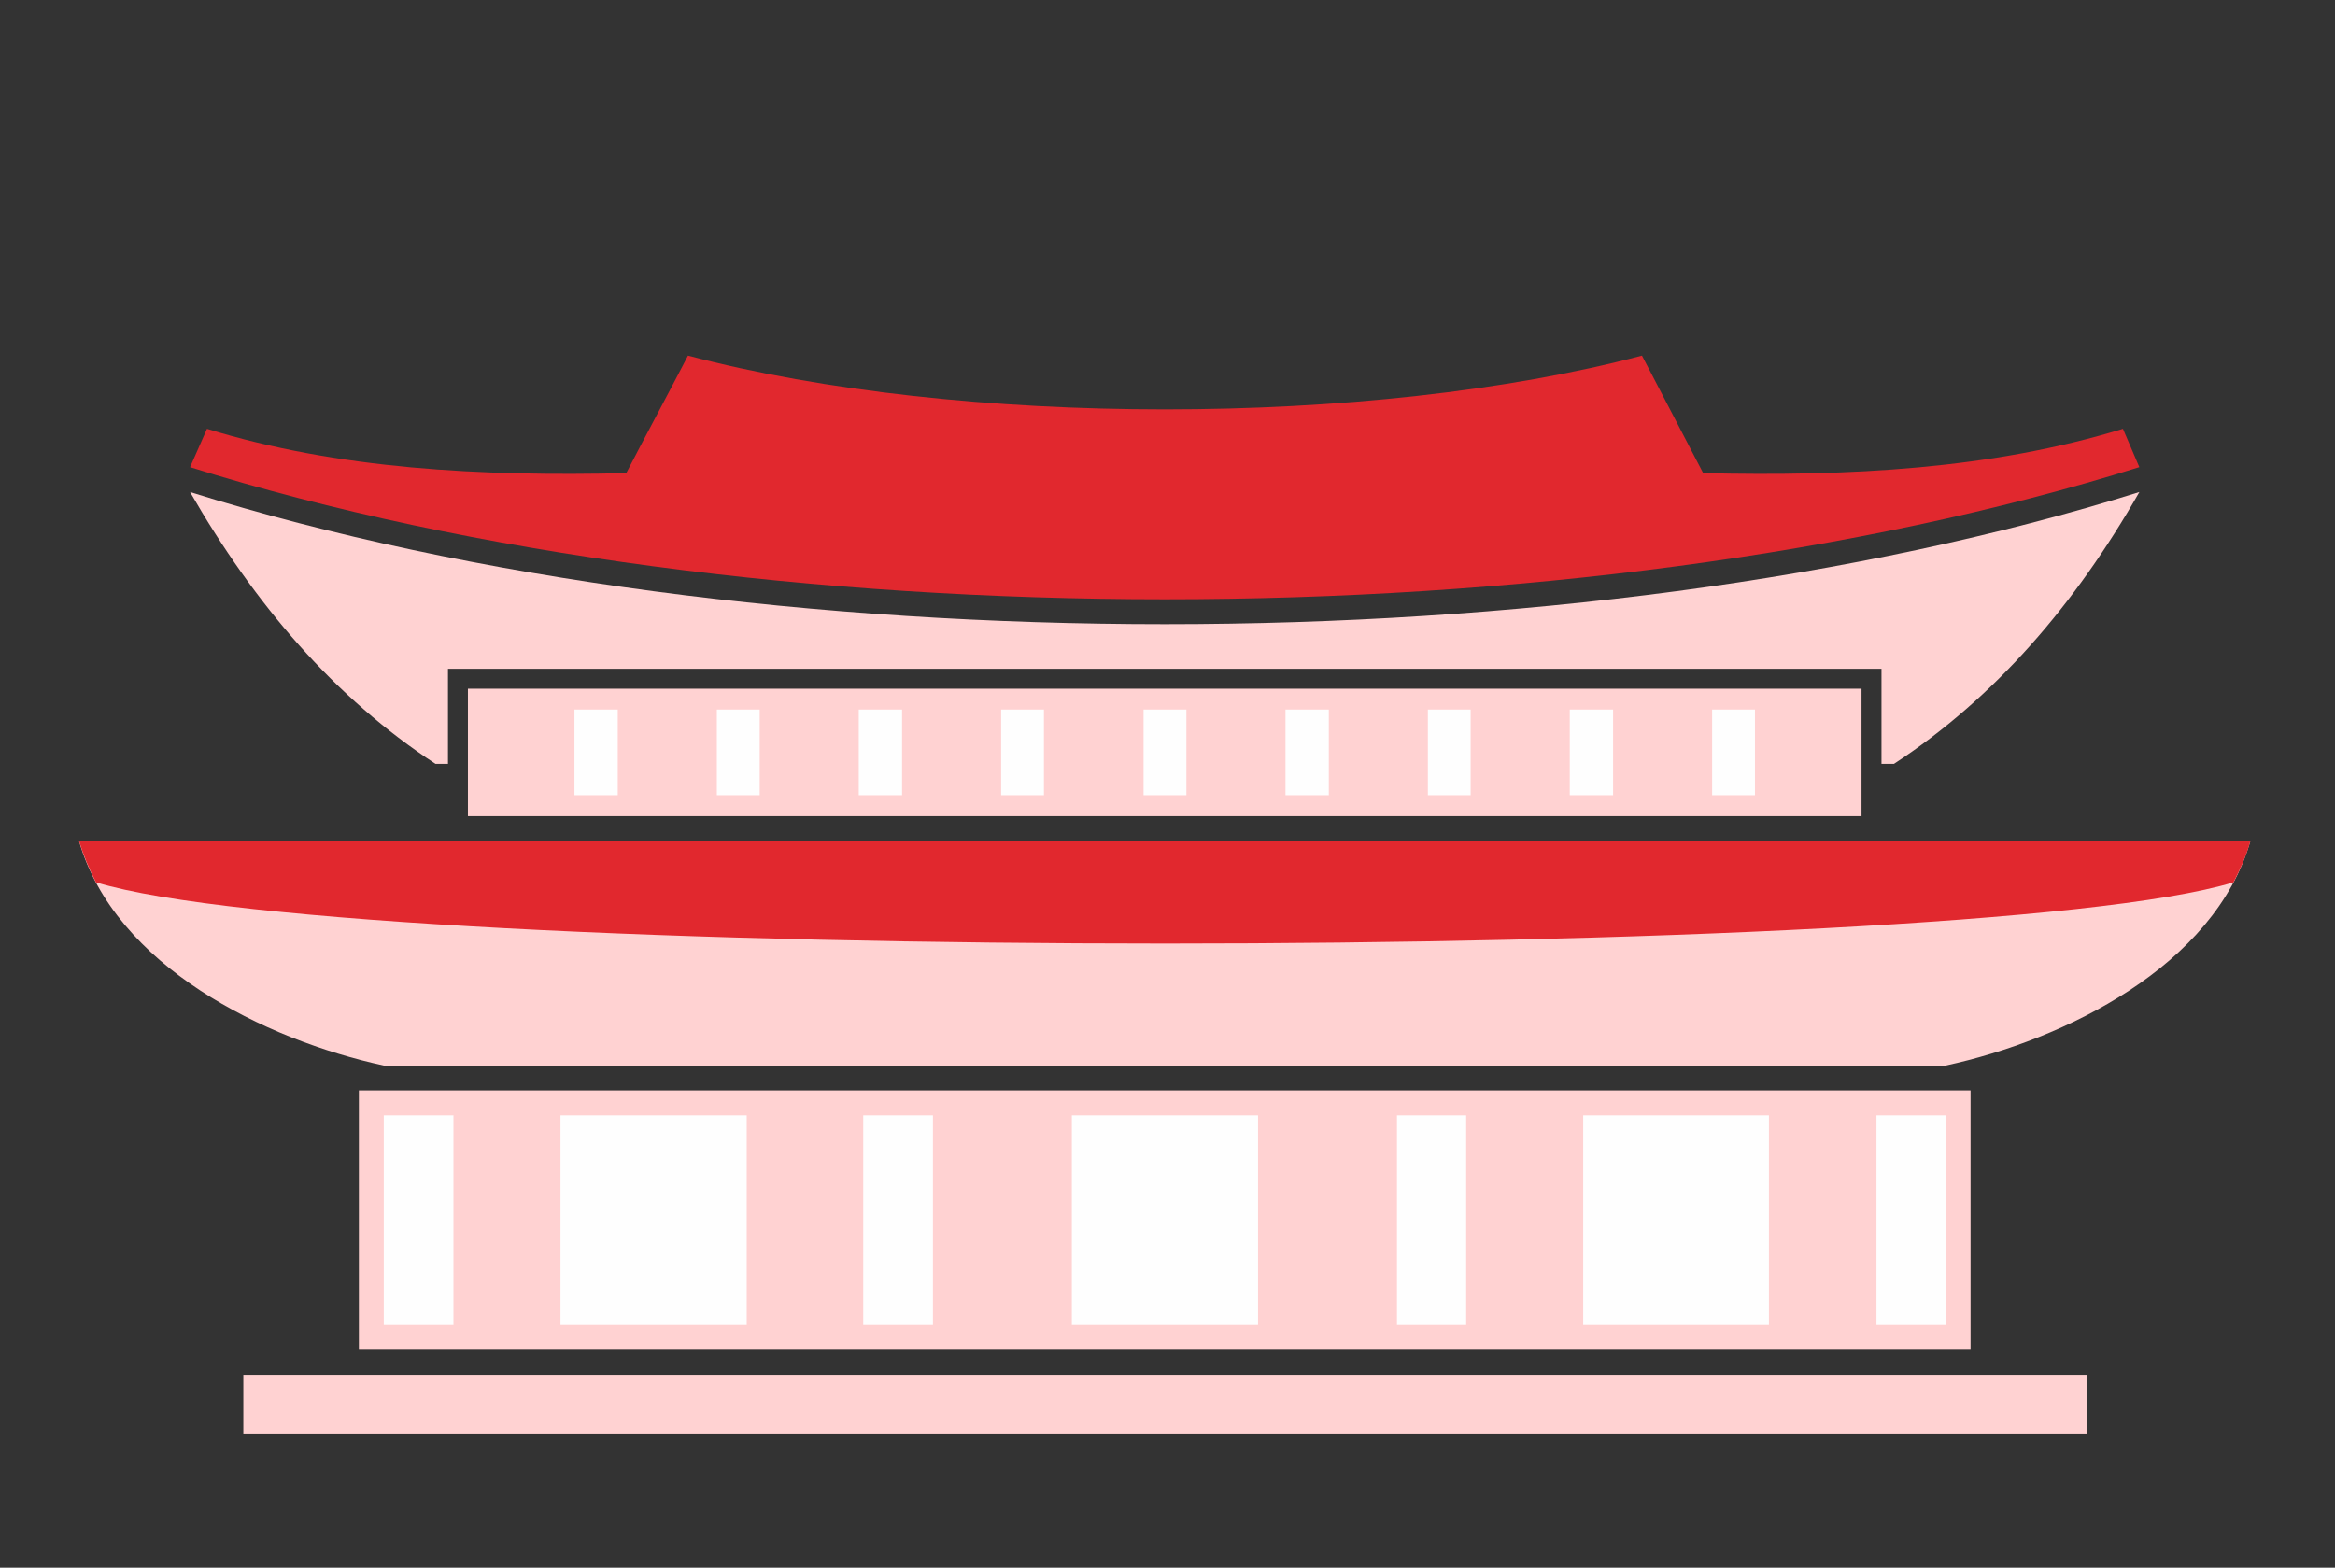
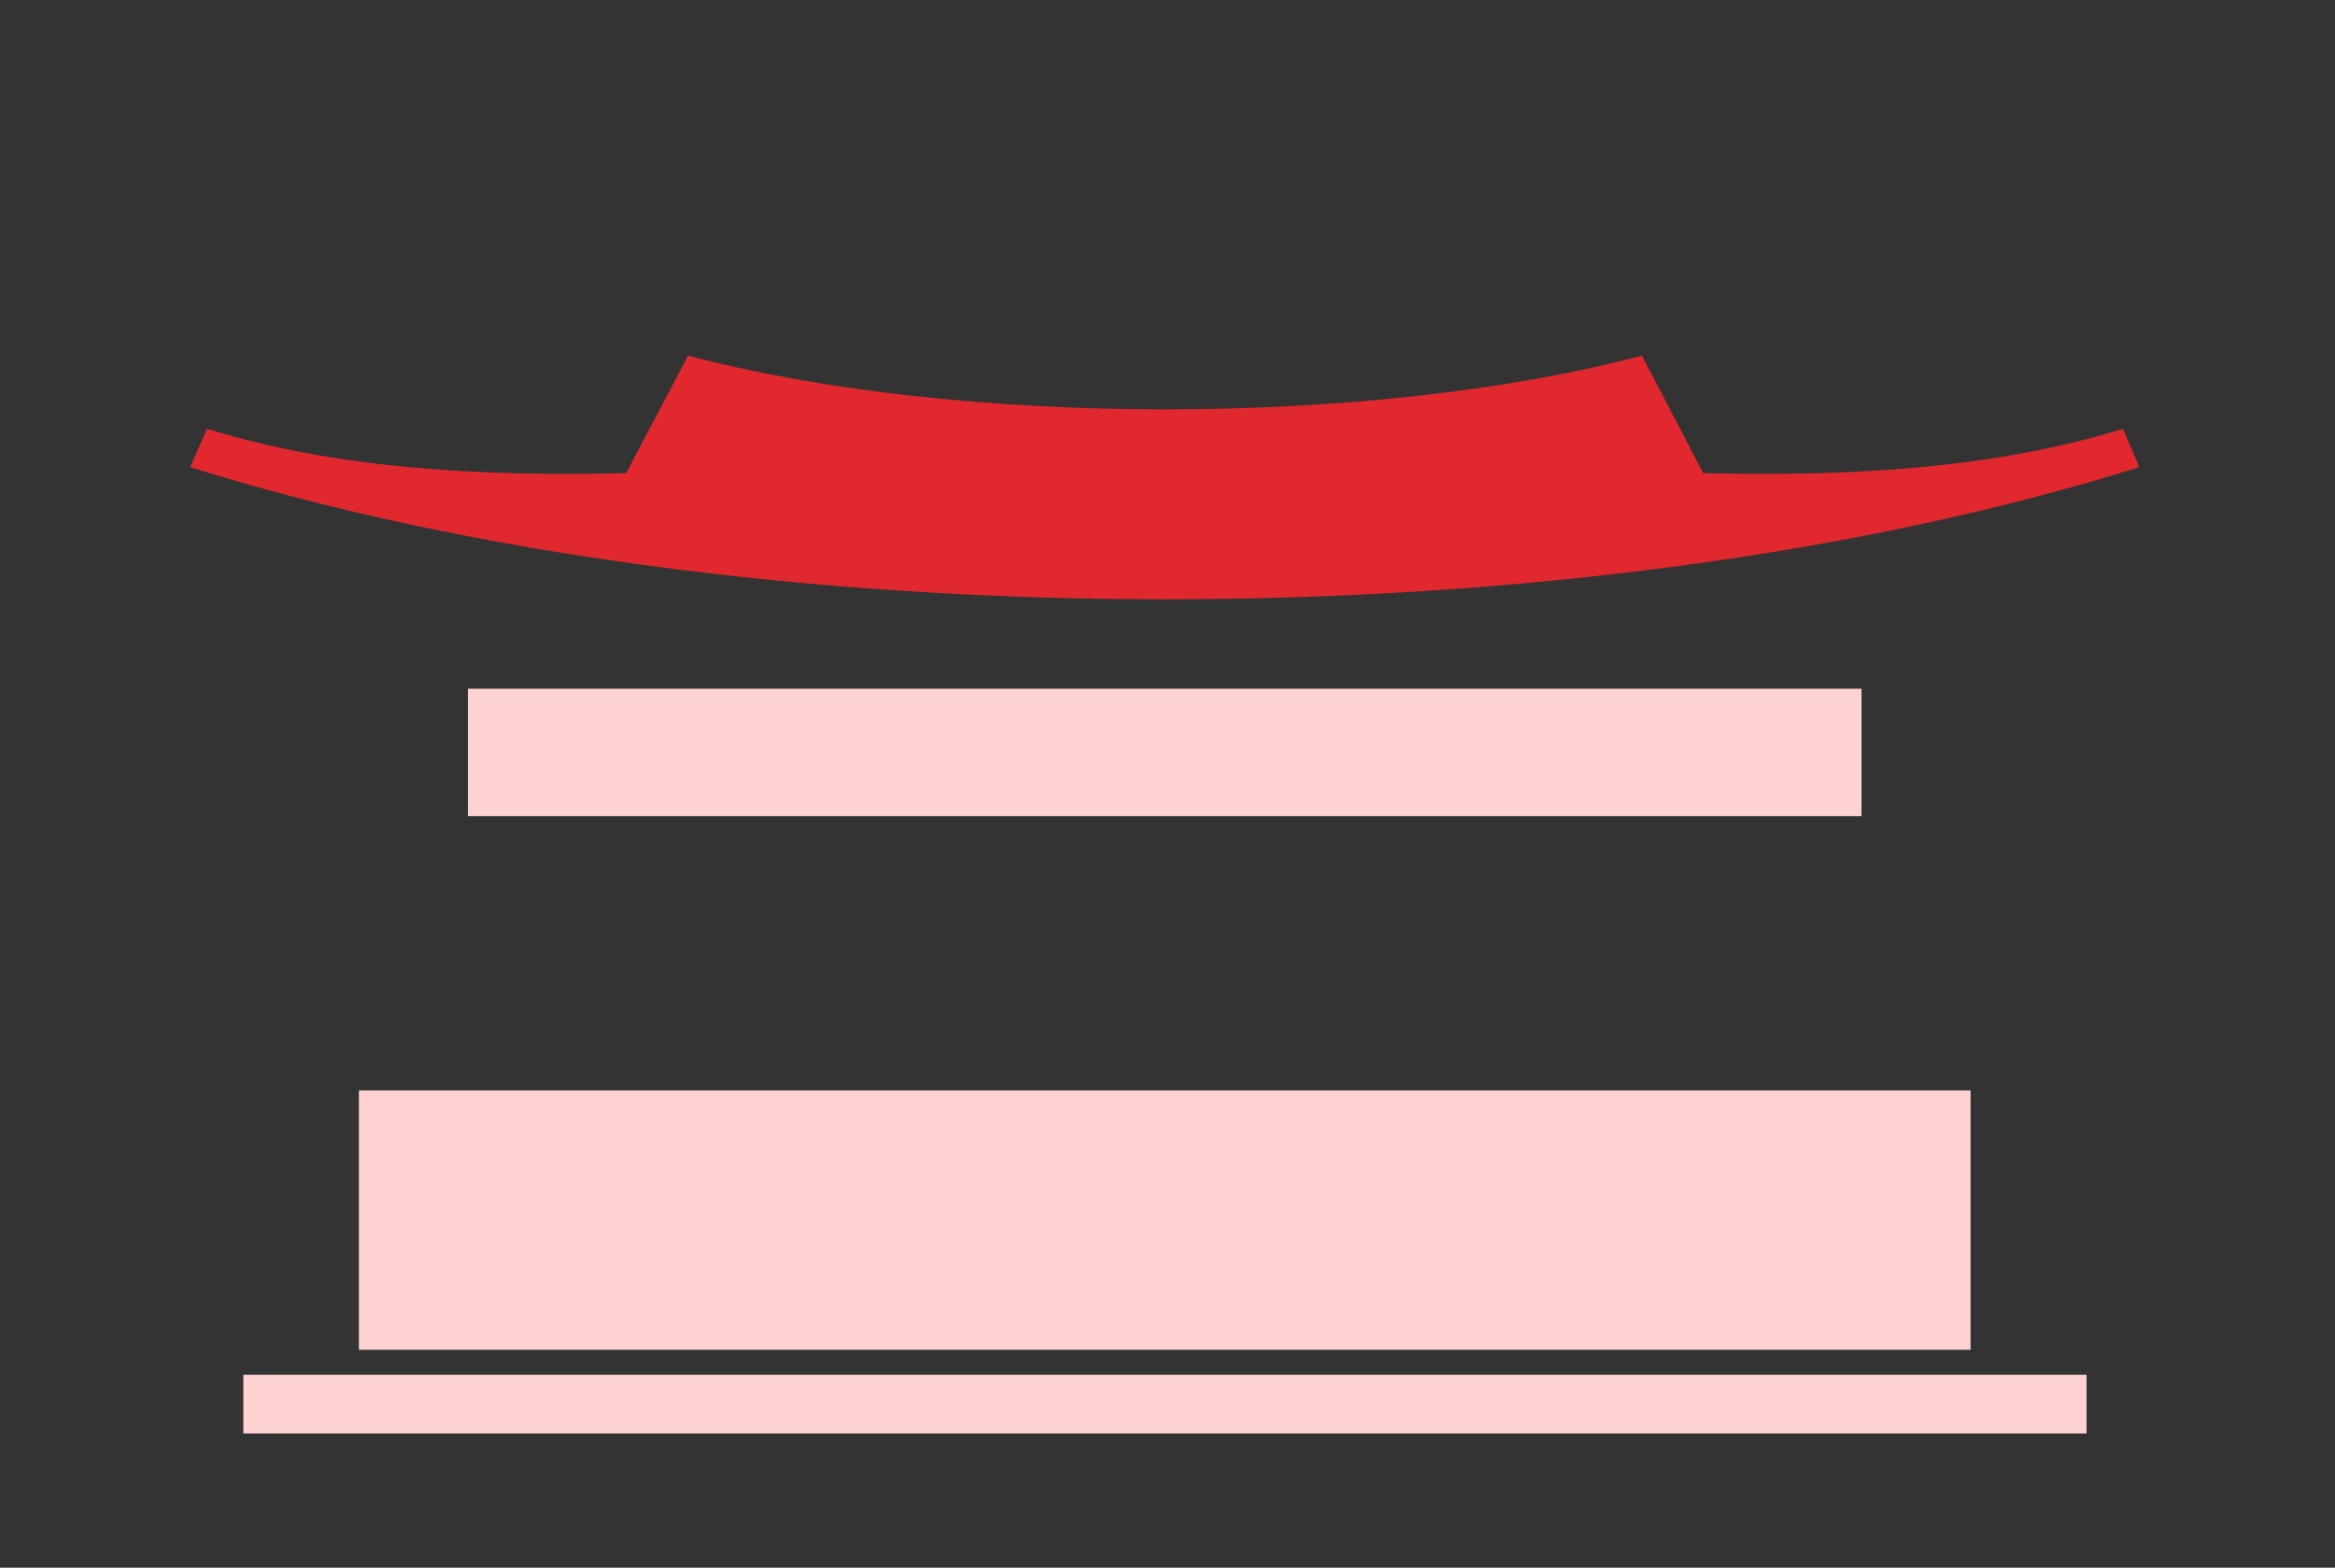
<svg xmlns="http://www.w3.org/2000/svg" version="1.1" id="Layer_1" x="0px" y="0px" width="104.25px" height="70px" viewBox="0 0 104.25 70" style="enable-background:new 0 0 104.25 70;" xml:space="preserve">
  <rect x="0" y="0" width="104.25" height="70" fill="#333333" stroke="none" />
  <g>
    <path style="fill-rule:evenodd;clip-rule:evenodd;fill:#FFD2D2;" d="M16.023,48.689c23.251,0,48.727,0,71.956,0v11.581   c-23.229,0-48.705,0-71.956,0V48.689z" />
-     <path style="fill-rule:evenodd;clip-rule:evenodd;fill:#FFD2D2;" d="M3.529,37.553c1.6,5.58,8.291,8.871,13.605,10.026   c23.251,0,46.503,0,69.732,0c5.335-1.155,12.004-4.446,13.605-10.026C68.173,37.553,35.851,37.553,3.529,37.553L3.529,37.553z" />
-     <path style="fill-rule:evenodd;clip-rule:evenodd;fill:#E1282E;" d="M3.529,37.553c0.2,0.646,0.444,1.244,0.756,1.844   c11.96,3.646,83.494,3.646,95.432,0c0.311-0.6,0.578-1.198,0.756-1.844C68.173,37.553,35.851,37.553,3.529,37.553L3.529,37.553z" />
-     <path style="fill-rule:evenodd;clip-rule:evenodd;fill:#FFD2D2;" d="M8.486,21.97c2.891,5.024,6.447,9.181,10.96,12.139h0.555   v-4.245h0.89c20.739,0,41.479,0,62.22,0h0.891v4.245h0.556c4.513-2.958,8.09-7.114,10.958-12.139   C70.419,29.839,33.605,29.839,8.486,21.97L8.486,21.97z" />
    <path style="fill-rule:evenodd;clip-rule:evenodd;fill:#E1282E;" d="M9.242,19.147l-0.756,1.712   c25.119,7.868,61.933,7.868,87.028,0l-0.732-1.712c-5.848,1.8-12.249,2.133-18.741,1.979c-0.909-1.758-1.821-3.49-2.733-5.247   c-12.093,3.201-30.499,3.201-42.592,0c-0.91,1.757-1.845,3.489-2.757,5.247C21.491,21.28,15.066,20.947,9.242,19.147L9.242,19.147z   " />
-     <path style="fill-rule:evenodd;clip-rule:evenodd;fill:#FEFEFE;" d="M86.867,49.803h-3.089v9.357h3.089V49.803z M78.977,49.803   h-8.293v9.357h8.293V49.803z M65.46,49.803h-3.09v9.357h3.09V49.803z M47.855,49.803h8.313v9.357h-8.313V49.803z M38.54,49.803   h3.113v9.357H38.54V49.803z M25.024,49.803h8.314v9.357h-8.314V49.803z M17.135,49.803h3.111v9.357h-3.111V49.803z" />
    <path style="fill-rule:evenodd;clip-rule:evenodd;fill:#FFD2D2;" d="M20.891,36.442v-5.691c20.739,0,41.479,0,62.22,0v5.691   C62.37,36.442,41.63,36.442,20.891,36.442L20.891,36.442z" />
    <path style="fill-rule:evenodd;clip-rule:evenodd;fill:#FFD2D2;" d="M10.865,64.006c27.432,0,54.864,0,82.294,0v-2.622   c-27.43,0-54.862,0-82.294,0V64.006z" />
-     <path style="fill-rule:evenodd;clip-rule:evenodd;fill:#FEFEFE;" d="M32.005,31.685c0.646,0,1.267,0,1.912,0   c0,1.266,0,2.557,0,3.821c-0.646,0-1.267,0-1.912,0C32.005,34.241,32.005,32.95,32.005,31.685L32.005,31.685z M38.34,31.685   c0.646,0,1.291,0,1.935,0c0,1.266,0,2.557,0,3.821c-0.644,0-1.289,0-1.935,0C38.34,34.241,38.34,32.95,38.34,31.685L38.34,31.685z    M44.698,31.685c0.644,0,1.289,0,1.911,0c0,1.266,0,2.557,0,3.821c-0.622,0-1.268,0-1.911,0   C44.698,34.241,44.698,32.95,44.698,31.685L44.698,31.685z M51.056,31.685c0.622,0,1.268,0,1.912,0c0,1.266,0,2.557,0,3.821   c-0.645,0-1.29,0-1.912,0C51.056,34.241,51.056,32.95,51.056,31.685L51.056,31.685z M57.392,31.685c0.645,0,1.289,0,1.935,0   c0,1.266,0,2.557,0,3.821c-0.646,0-1.29,0-1.935,0C57.392,34.241,57.392,32.95,57.392,31.685L57.392,31.685z M63.75,31.685   c0.644,0,1.267,0,1.91,0c0,1.266,0,2.557,0,3.821c-0.644,0-1.267,0-1.91,0C63.75,34.241,63.75,32.95,63.75,31.685L63.75,31.685z    M70.085,31.685c0.646,0,1.288,0,1.934,0c0,1.266,0,2.557,0,3.821c-0.646,0-1.288,0-1.934,0   C70.085,34.241,70.085,32.95,70.085,31.685L70.085,31.685z M76.441,31.685h1.912v3.821h-1.912V31.685z M25.647,31.685h1.933v3.821   h-1.933V31.685z" />
  </g>
</svg>